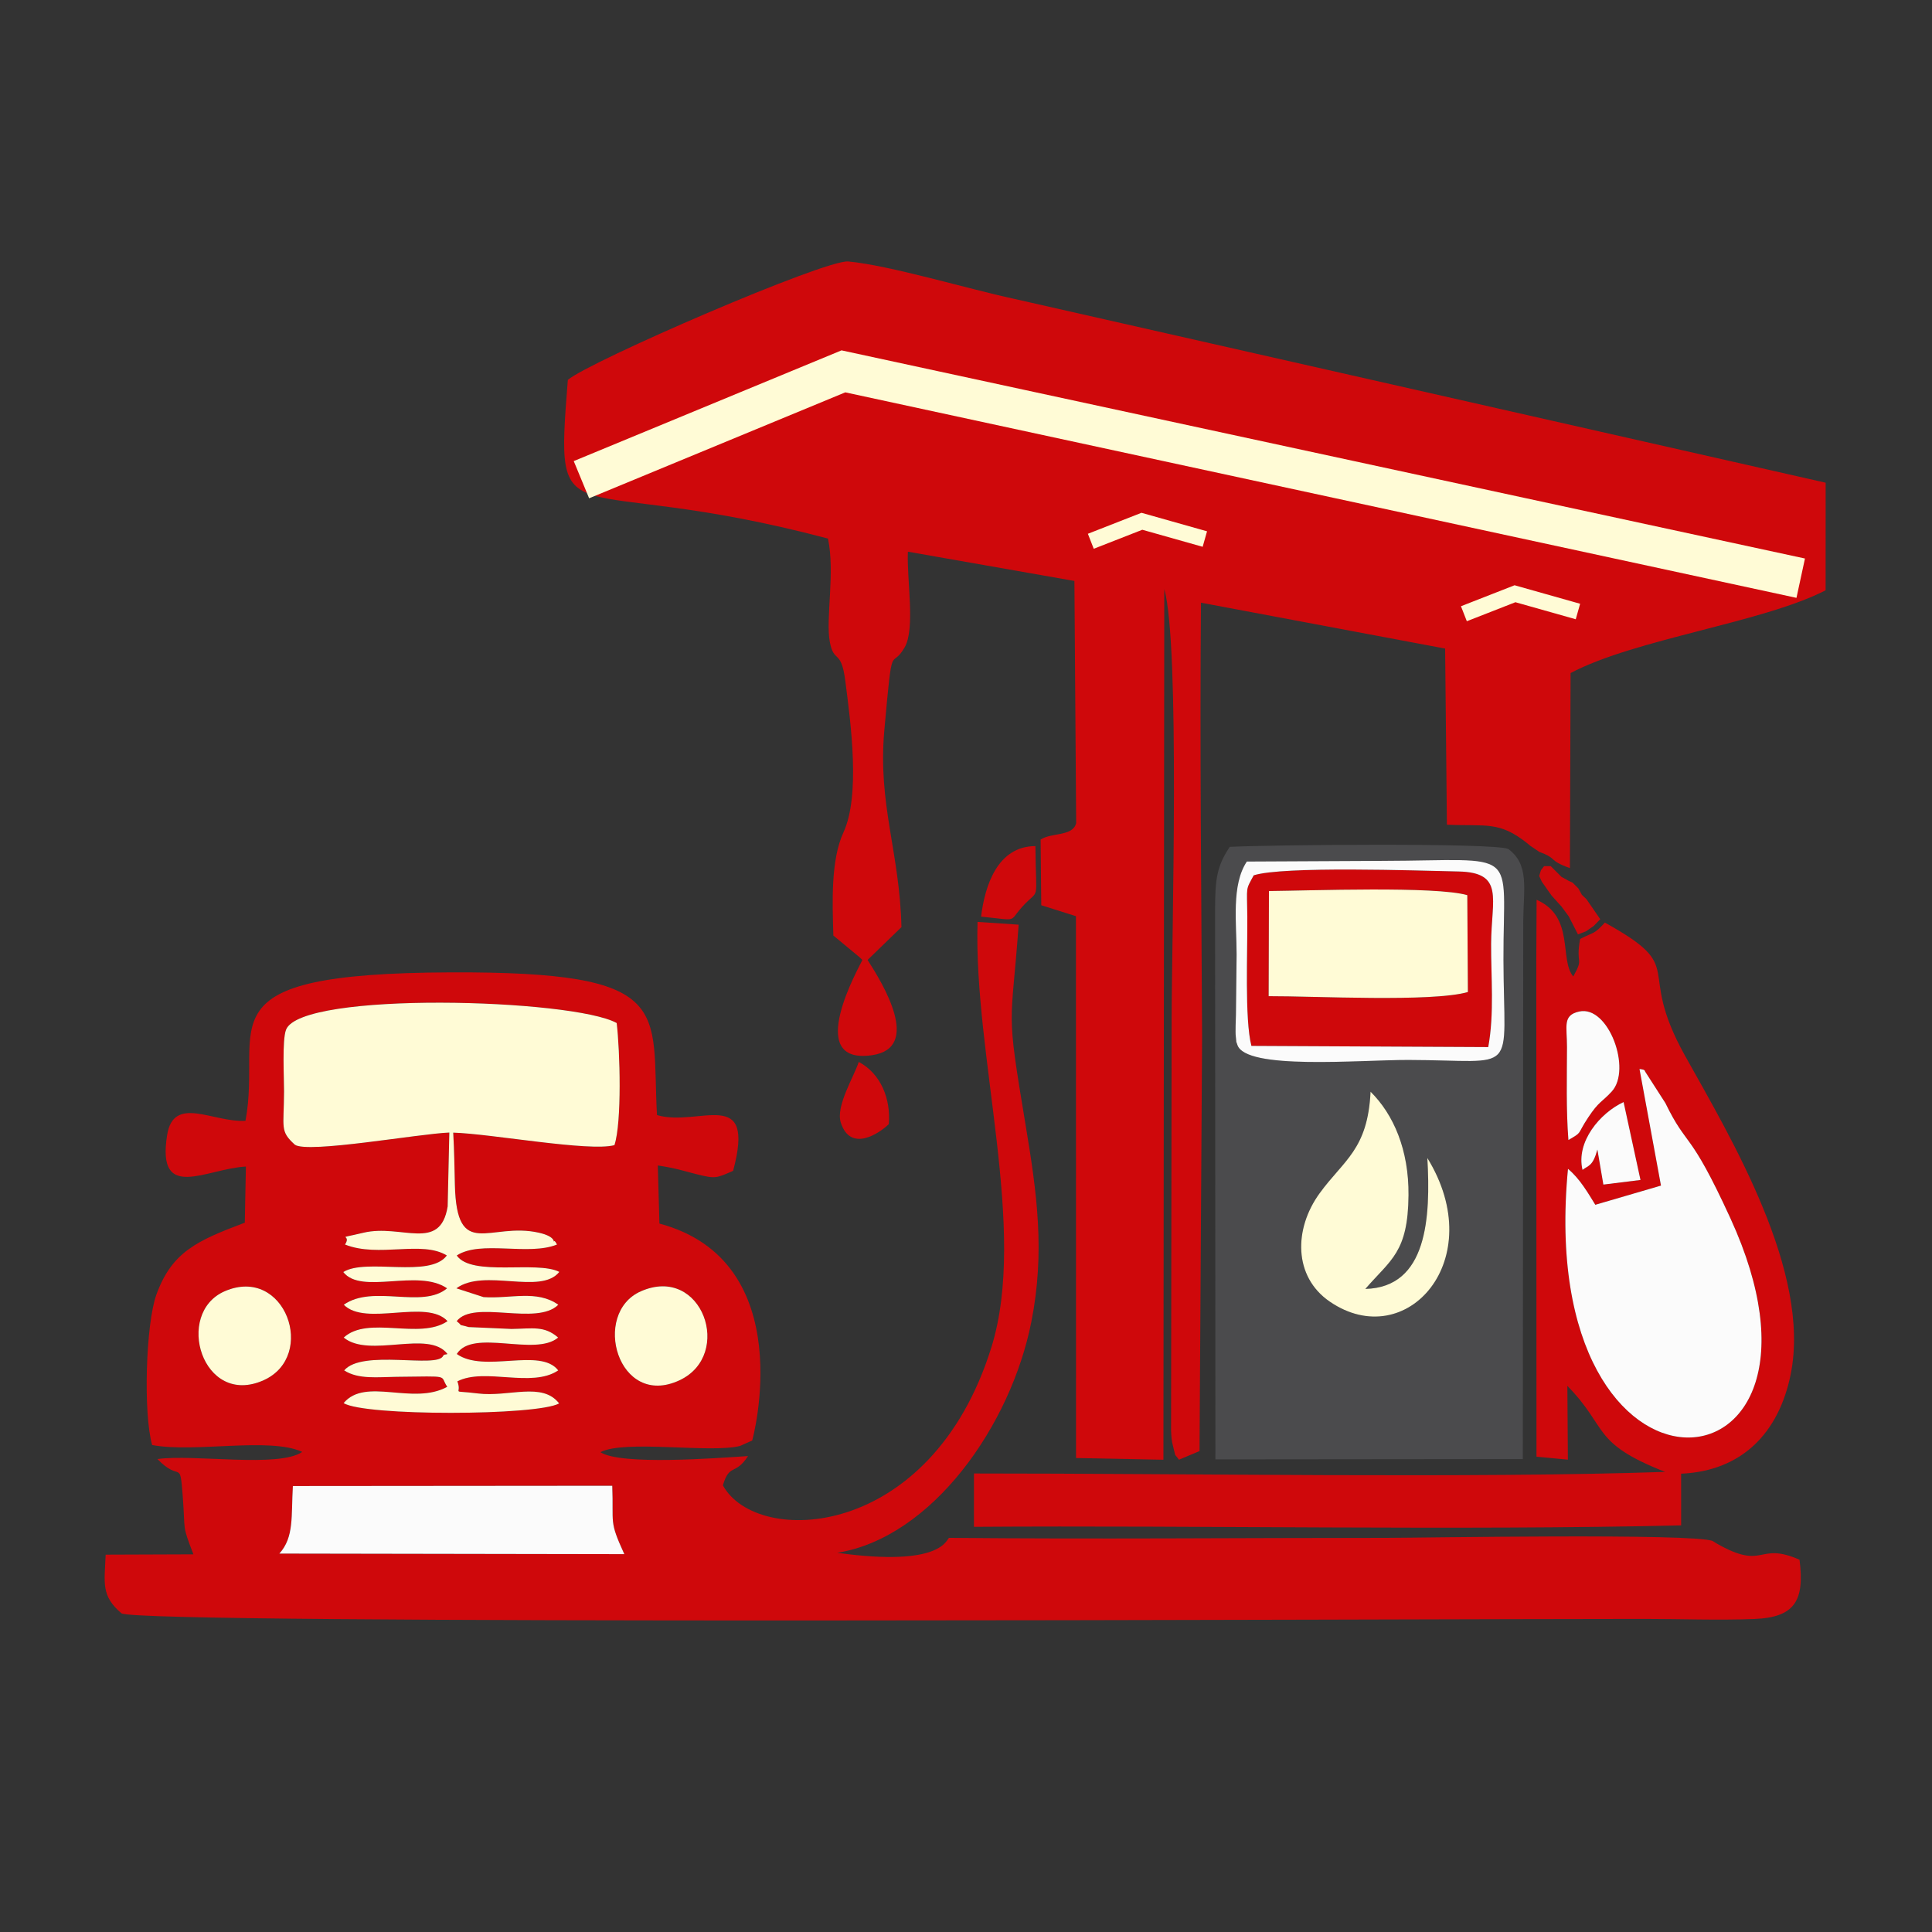
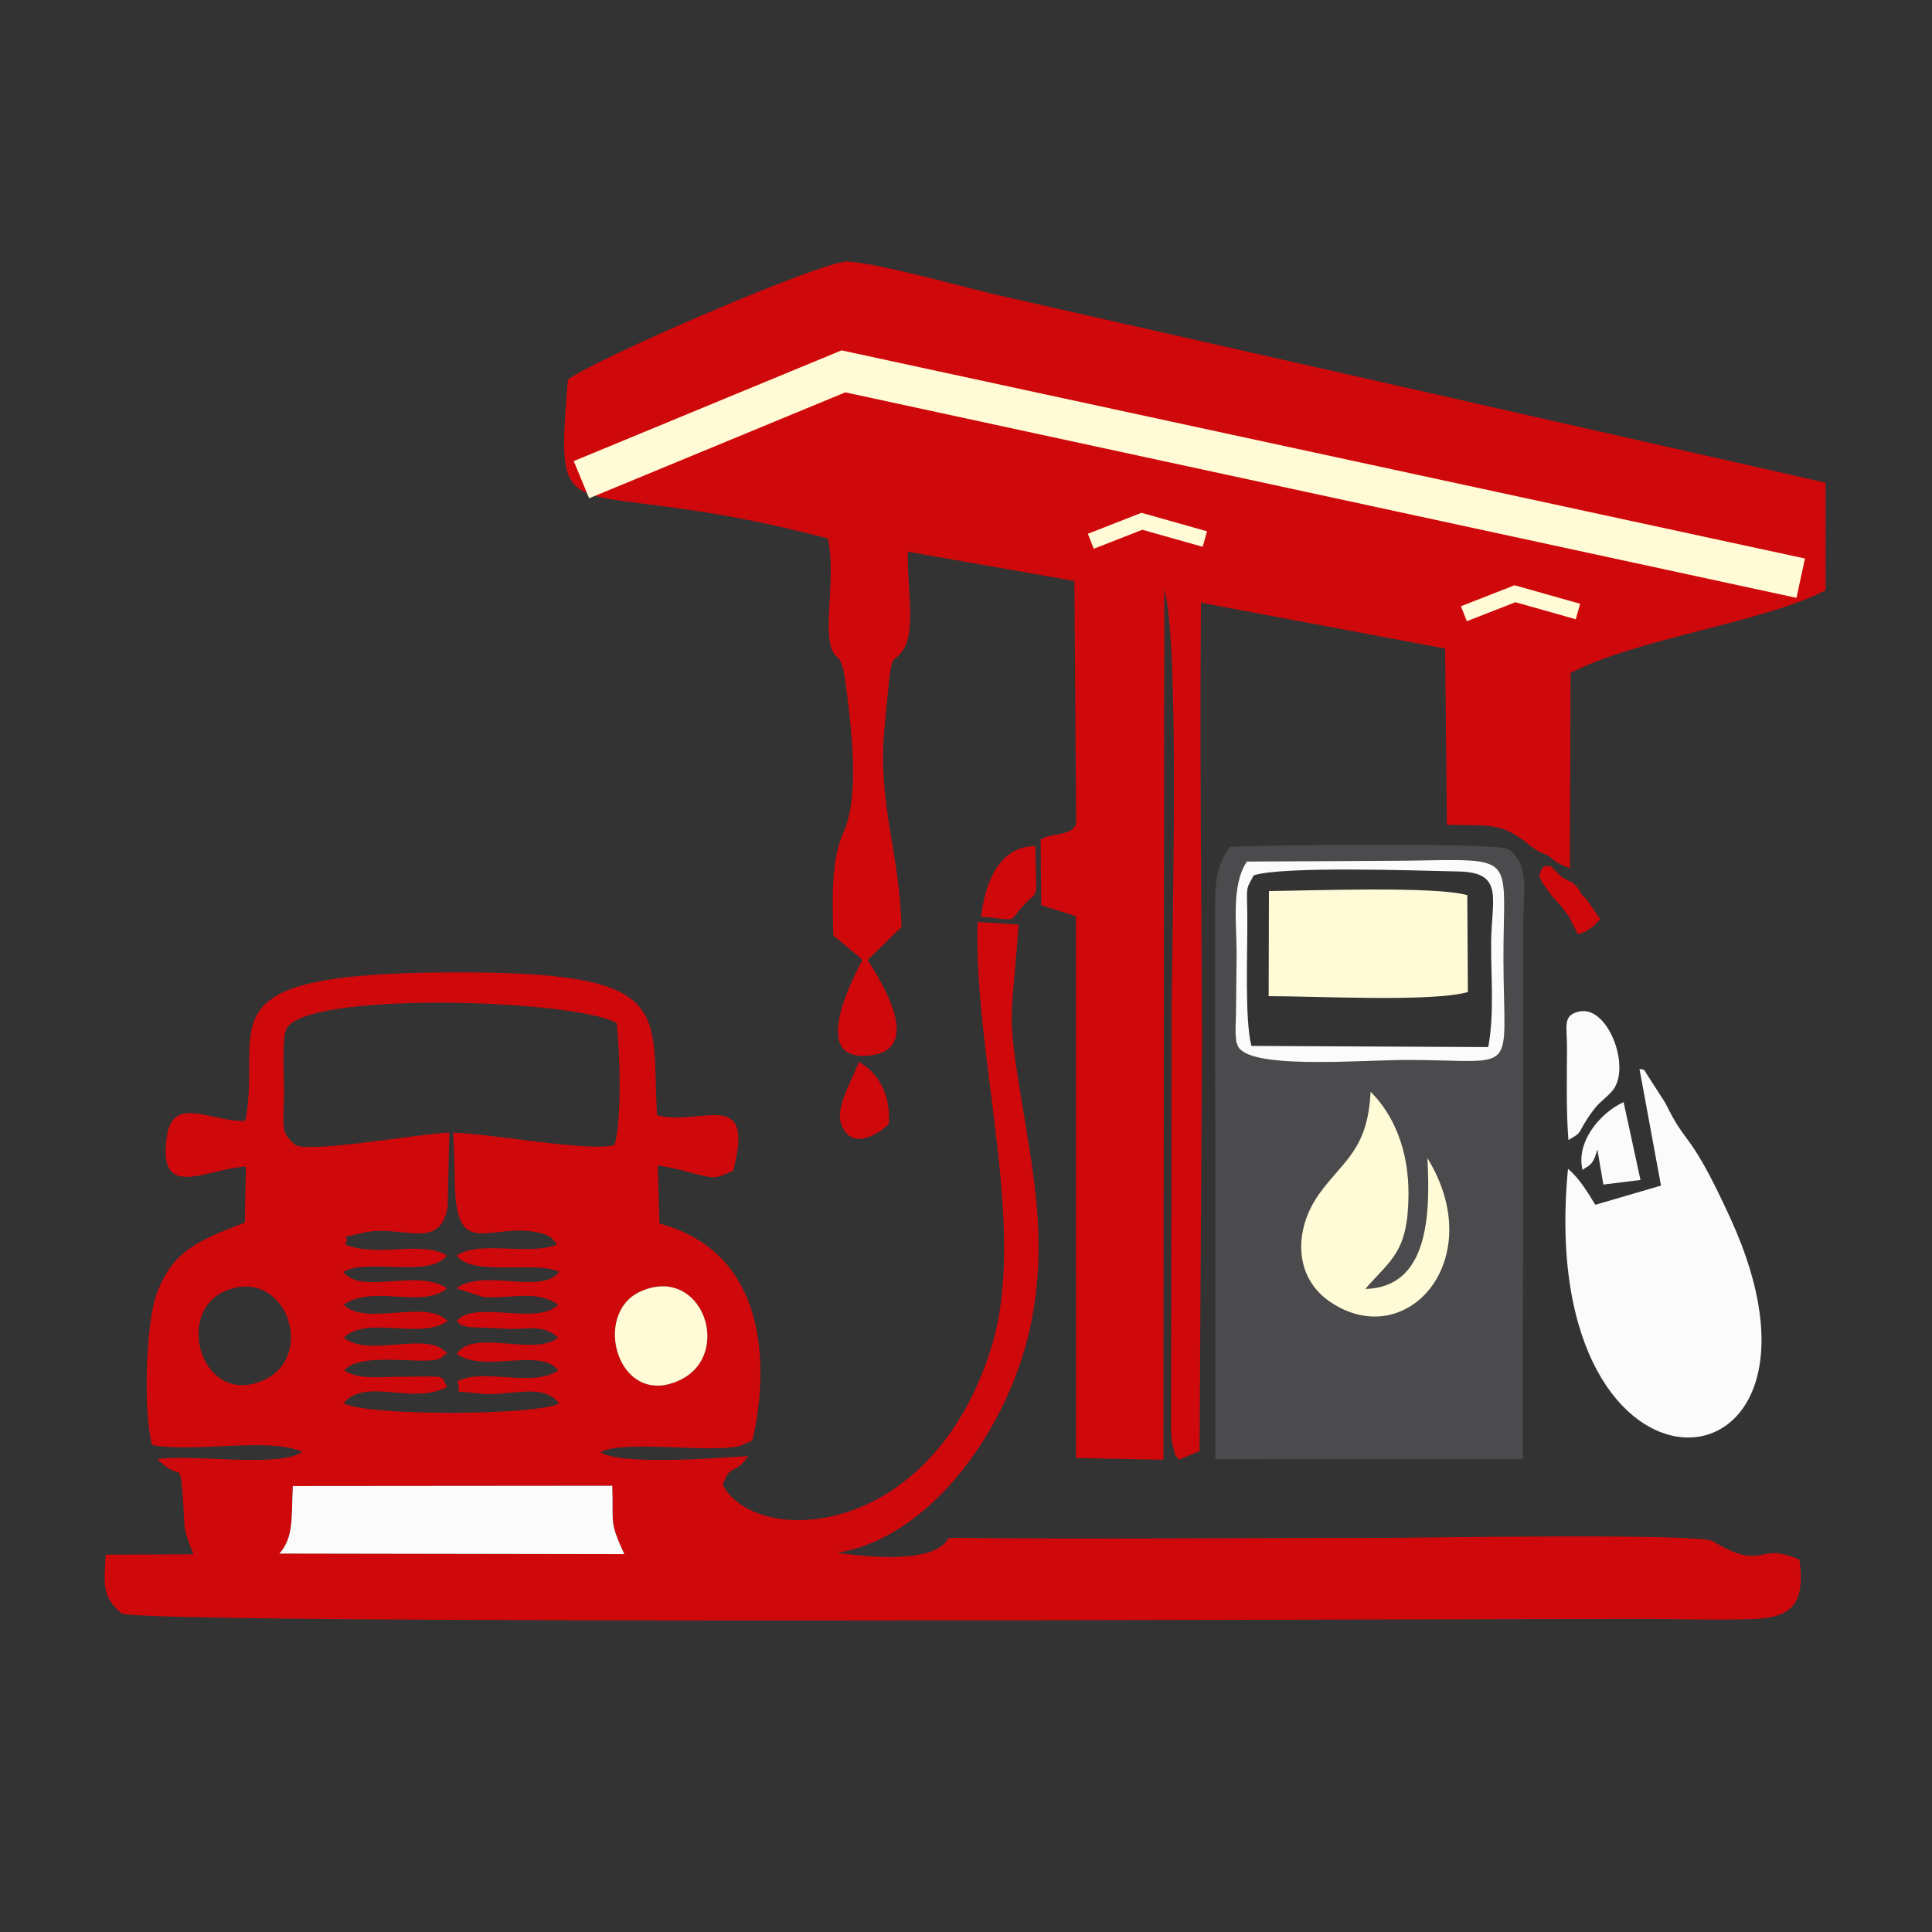
<svg xmlns="http://www.w3.org/2000/svg" xml:space="preserve" width="4in" height="4in" version="1.1" style="shape-rendering:geometricPrecision; text-rendering:geometricPrecision; image-rendering:optimizeQuality; fill-rule:evenodd; clip-rule:evenodd" viewBox="0 0 4000 4000">
  <rect x="0" y="0" width="4000" height="4000" fill="#333333" stroke="none" />
  <defs>
    <style type="text/css">
   
    .str1 {stroke:#FFFBD6;stroke-width:33.33;stroke-miterlimit:2.613}
    .str0 {stroke:#FFFBD6;stroke-width:83.33;stroke-miterlimit:2.613}
    .fil4 {fill:none}
    .fil1 {fill:#4B4B4D}
    .fil2 {fill:#FFFBD6}
    .fil0 {fill:#CF080B}
    .fil3 {fill:#FBFBFB}
   
  </style>
  </defs>
  <g id="Layer_x0020_1">
    <g id="_1991374527632">
      <path class="fil0" d="M1175.66 786.46c-27.34,344.87 -9.46,183.52 538.57,328.58 14.96,69.64 -5.02,165.54 3.72,213.41 8.42,46.12 23.44,13.72 32.17,81.24 11.52,89.16 31.45,237.31 -3.96,313.96 -26.37,57.1 -22.79,145.63 -20.76,213.3l53.81 44.52c1.33,1.3 4.11,4.09 6.28,6.01 -4.86,11.69 -123.46,217.9 19.88,197.2 104.43,-15.07 21.67,-149.34 -9.14,-197.2l70.13 -67.98c-3.7,-155.71 -49.15,-253.76 -35.48,-407.1 17.52,-196.66 12.59,-121.56 41.91,-171.79 22.85,-39.13 4.22,-141.06 6.91,-198.4l344.74 60.57 3.65 501.44c-7.07,28.04 -50.56,18.91 -73.62,33.99l1.35 135.97 71.81 22.66 0.17 1121.84 180.93 3.54 1.78 -1802.7c32.96,116.56 15.31,721.93 15.2,892.61l-1.14 850.46c0.8,13.65 0.76,18.82 4.2,32.03 6.76,25.88 0.93,11.96 12.13,27.55l42.59 -17.89 5.28 -858.16c-1.46,-298.81 -4.9,-599.68 -2.32,-898.34l505.53 95 3.67 364.69c81.52,3.5 108.08,-7.66 165.41,37.68 2.45,1.94 5.22,4.35 7.47,6.17l18.57 12.46c39.91,14.74 16.29,16.6 63.2,33.54l1.4 -403.82c133.83,-70.8 397.28,-104.14 528.02,-171.37l0.1 -222.74 -1681.55 -380.98c-92.26,-19.81 -256.52,-69.12 -342,-77.06 -48,-4.46 -536.23,207.15 -580.6,245.13z" />
      <path class="fil0" d="M606.34 3076.67l661.28 -0.55c3.06,80.92 -7.26,70.9 24.98,141.59l-714.2 -1.19c30.83,-34.15 24.32,-77.54 27.94,-139.85zm720.73 -403.28c126.99,-55.57 192.08,131.65 79.96,184.23 -127.82,59.94 -183.56,-138.9 -79.96,-184.23zm-861.34 -0.23c124.79,-53.46 191.32,134.33 80.22,184.36 -127,57.19 -186.1,-139 -80.22,-184.36zm479.97 130.11c56.5,40.38 173.07,-14.34 210.02,33.99 -54.91,37.09 -151.91,-6.44 -208.8,22.67 11.11,29.02 -18.02,17.56 42.5,25.08 63.99,7.96 133.09,-24.68 168.23,20.61 -45.41,25.72 -403.78,26.5 -446.23,-0.7 45.64,-54.35 142.76,5.45 214.57,-33.66 -16.94,-24.56 10.64,-21.9 -105.25,-20.7 -38.52,0.39 -78.74,5.78 -108.18,-13.3 37.63,-44.47 192.69,-3.35 204.88,-30.07 1.71,-3.76 6.13,-2.28 8.94,-3.91 -38.75,-51.04 -161.63,9.63 -214.76,-33.99 50.7,-46.5 156.82,5.54 214.96,-33.99 -43.46,-47.12 -169.41,11.95 -214.82,-33.99 60.78,-42.78 162.37,9.23 213.83,-33.99 -60.51,-41.58 -177.15,14.22 -214.89,-33.68 47.41,-29.69 179,13.47 214.41,-34.3 -51.91,-31.93 -141,5.14 -210.81,-22.66 15.52,-23.61 -25.67,-9.29 38.08,-24.43 78.93,-18.73 158.98,40.8 174.44,-54.46l3.46 -152.96c-61.9,2.2 -293.24,43.91 -319.81,25.18 -31.55,-28.64 -22.69,-34.25 -22.4,-110.3 0.11,-27.86 -4.31,-106.37 4.16,-127.91 31.57,-80.26 594.09,-64.09 684.52,-13.72 6.93,58.19 10.92,204.97 -4.63,252.81 -51.94,14.14 -255.85,-23.72 -333.8,-25.89 2.06,36.69 2.57,71.23 3.42,107.81 3.7,158.56 72.23,76.43 173.95,99.39 37.59,8.49 29.31,21.99 31.68,17.71 1.2,-2.16 4.27,4.22 5.81,6.75 -59.37,24.11 -157.9,-9.71 -207.56,22.66 30.95,44.62 165.83,10.1 212.37,33.98 -38.62,48.49 -155.42,-8.26 -213.12,34l56.24 18.2c56.27,3.82 110.03,-15.72 154.78,15.8 -45.01,44.65 -175.02,-11.3 -210.39,33.99 16.03,12.96 -1.3,4.67 24.79,12.24l88.82 3.91c43.74,-0.67 67.86,-7.13 96.44,17.83 -47.74,40.31 -176.33,-19.37 -209.87,33.99zm550.95 271.93c13.82,-46.36 25.06,-19.28 52.06,-60.58 -66.06,4.31 -263.22,19.6 -305.56,-8 49.5,-26.4 228.98,2.68 289.14,-12.99l25.07 -11.24c0.59,-0.74 100.92,-370.67 -192.07,-449.13l-3.39 -120.3c40.85,6.24 53.54,11.49 80.49,18.15 38.87,9.6 40.19,8.48 75.46,-7.04 47.7,-177.91 -70.59,-89.81 -157.64,-115.42 -12.07,-219.86 40.53,-297.19 -426.33,-295.47 -528.57,1.95 -388.85,109.83 -425.62,307.33 -67,4.07 -149.07,-54.52 -162.35,30.09 -21.78,138.77 80.65,68.96 163.21,64.61l-2.31 116.23c-99.08,37.33 -150.93,60.56 -182.93,148.67 -22.14,60.96 -27.54,246.38 -8.83,311.67 88.04,16.59 243.02,-17.01 310.79,14.24 -49.43,33.66 -224.22,4.12 -299.87,14.81 48.35,49.85 46.25,-2.29 52.33,76.17 5.89,75.93 -2.22,57.77 22.15,121.09l-181.69 0.66c-2.38,59.03 -10.01,85.02 32.81,121.51 40.03,24 2676.07,11.5 3152.4,11.57 73.54,0.01 154.96,2.98 227.49,0.17 84.56,-3.28 105.14,-37.73 94.26,-122.76 -88.17,-38.59 -70.83,24.04 -172.38,-34.07 -2.31,-1.32 -4.77,-3.41 -7.28,-4.57 -35.96,-16.53 -607.93,-6.62 -674.63,-6.61 -301.75,0.03 -604.88,2.84 -906.43,-0.02 -5.44,1.61 -12.46,61.53 -231.59,30.92 196.41,-31.54 359.7,-263.67 402.06,-479.1 28.43,-144.61 11.36,-265.89 -12.23,-407.46 -41.38,-248.35 -30,-195.25 -14.24,-413.87l-85.06 -5.74c-8.51,278.65 104.5,636.54 28.71,880.42 -124.53,400.75 -485.79,414.42 -556.03,286.05z" />
      <path class="fil1" d="M2955.19 2397.52c129.74,210.46 -43.54,405.77 -201.97,297.37 -75.67,-51.77 -74.41,-150.73 -21.39,-223.94 50.04,-69.11 100,-90.43 105.79,-210.68 47.74,47.23 79.42,120.65 78.56,214.44 -1.09,118.36 -36.37,132.65 -89.44,193.89 128.59,-3.22 135.38,-147.9 128.45,-271.09zm-394.93 -421.36c0,-65.62 -11.25,-143.65 21.18,-192.44l278.69 -1.36c291.08,-0.71 251.94,-31.5 252.64,205.13 0.72,243.54 34.16,207.63 -196.69,207.06 -100.73,-0.25 -337.71,21.57 -354.29,-31.49 -4.29,-13.72 -0.58,5.17 -3.26,-17.88 -1.09,-9.38 0.12,-33.22 0.33,-43.89l1.4 -125.14zm-44.57 -90.64l0.7 1135.97 636.41 -0.62 0.91 -1112.74c0.79,-70.66 12.6,-117.88 -30.93,-150.41 -28.96,-13.29 -501.56,-8.49 -576.74,-4.39 -26.59,40.11 -30.33,65.67 -30.35,132.19z" />
-       <path class="fil0" d="M3276.43 2422.13c-13.98,-57.98 36.2,-117.8 85.04,-140.42l34.98 161.28 -76.85 9.54 -12.38 -72.51c-9.54,35.09 -18.62,32.61 -30.79,42.11zm117.97 -208.86c7.22,0.98 10.71,1.1 11.75,5.39l41.86 65.08c46.14,94.95 48.75,51.3 134.69,238.72 271.41,591.97 -408.45,651.91 -336.35,-102.49 24.87,20.57 42.09,51.11 56.58,74.4l135.96 -39.73 -44.49 -241.37zm-147.16 147c-4.89,-62.59 -3.08,-129.29 -2.93,-192.41 0.1,-43.41 -9.76,-65.87 25.38,-73.61 60.56,-13.35 109.28,119.82 67.28,165.6 -20.74,22.61 -26.29,19.8 -48.86,53.87 -24.55,37.06 -10.57,28.98 -40.86,46.55zm-66.5 -372.78l0.39 1028.47 65.01 6.1 -1.08 -152.75c86.01,87.86 48.71,117.59 202.33,178.09 -397.31,13.53 -989.68,3.19 -1430.88,3.3l-0.06 110.42c463.21,-3.26 1007.81,7.64 1464.18,-2.96l-0.04 -107.02c127.17,-5.65 202.51,-85.83 226.78,-205.47 42.9,-211.52 -122.38,-487.26 -218.6,-659.71 -104.6,-187.47 9.95,-178.2 -166.02,-275.81 -23.02,24.7 -19.93,18.04 -51.27,33.83 -10.04,56.17 9.01,35.99 -14.22,77.79 -29.46,-35.22 3.65,-123.99 -75.89,-158.84l-0.62 124.57z" />
-       <path class="fil2" d="M610.48 2370.01c26.58,18.73 257.92,-22.98 319.81,-25.18l-3.46 152.96c-15.46,95.26 -95.52,35.72 -174.44,54.46 -63.74,15.13 -22.56,0.81 -38.08,24.43 69.81,27.8 158.9,-9.27 210.81,22.66 -35.41,47.77 -167,4.62 -214.41,34.3 37.74,47.9 154.38,-7.9 214.89,33.68 -51.46,43.22 -153.06,-8.78 -213.83,33.99 45.41,45.94 171.36,-13.13 214.82,33.99 -58.14,39.54 -164.26,-12.51 -214.96,33.99 53.13,43.62 176.01,-17.05 214.76,33.99 -2.81,1.63 -7.23,0.15 -8.94,3.91 -12.19,26.73 -167.25,-14.39 -204.88,30.07 29.43,19.08 69.65,13.69 108.18,13.3 115.89,-1.2 88.31,-3.86 105.25,20.7 -71.82,39.11 -168.93,-20.69 -214.57,33.66 42.45,27.2 400.82,26.43 446.23,0.7 -35.14,-45.29 -104.24,-12.65 -168.23,-20.61 -60.52,-7.53 -31.39,3.94 -42.5,-25.08 56.89,-29.11 153.89,14.43 208.8,-22.67 -36.94,-48.33 -153.52,6.39 -210.02,-33.99 33.53,-53.37 162.13,6.32 209.87,-33.99 -28.58,-24.97 -52.7,-18.5 -96.44,-17.83l-88.82 -3.91c-26.09,-7.58 -8.76,0.72 -24.79,-12.24 35.36,-45.28 165.37,10.66 210.39,-33.99 -44.74,-31.52 -98.51,-11.97 -154.78,-15.8l-56.24 -18.2c57.7,-42.26 174.5,14.49 213.12,-34 -46.55,-23.88 -181.43,10.64 -212.37,-33.98 49.66,-32.37 148.2,1.44 207.56,-22.66 -1.54,-2.54 -4.61,-8.91 -5.81,-6.75 -2.37,4.28 5.91,-9.22 -31.68,-17.71 -101.72,-22.96 -170.25,59.17 -173.95,-99.39 -0.85,-36.59 -1.35,-71.12 -3.42,-107.81 77.95,2.16 281.86,40.03 333.8,25.89 15.56,-47.84 11.56,-194.62 4.63,-252.81 -90.43,-50.37 -652.94,-66.54 -684.52,13.72 -8.47,21.54 -4.05,100.05 -4.16,127.91 -0.29,76.06 -9.15,81.66 22.4,110.3z" />
      <path class="fil3" d="M3582.7 2522.47c-85.93,-187.42 -88.55,-143.77 -134.69,-238.72l-41.86 -65.08c-1.04,-4.3 -4.53,-4.41 -11.75,-5.39l44.49 241.37 -135.96 39.73c-14.49,-23.29 -31.71,-53.82 -56.58,-74.4 -72.11,754.4 607.76,694.46 336.35,102.49z" />
-       <path class="fil3" d="M606.34 3076.67c-3.62,62.31 2.89,105.7 -27.94,139.85l714.2 1.19c-32.23,-70.69 -21.91,-60.67 -24.98,-141.59l-661.28 0.55z" />
-       <path class="fil0" d="M2627.19 1844.79c84.92,-0.8 345.61,-10.48 410.69,8.55l1.21 200.55c-74.34,21.43 -319.61,8.19 -412.49,8.59l0.58 -217.69zm-31.5 -32.53c-17.31,32.15 -13.86,20.79 -13.26,84.47 0.71,74.4 -5.79,213.33 8.48,268.72l490.33 2.43c12.89,-69.73 5.55,-146.72 5.97,-214.38 0.57,-92.99 28.17,-147.16 -67.59,-149.2 -86.3,-1.83 -363.26,-11.49 -423.93,7.97z" />
+       <path class="fil3" d="M606.34 3076.67c-3.62,62.31 2.89,105.7 -27.94,139.85l714.2 1.19c-32.23,-70.69 -21.91,-60.67 -24.98,-141.59z" />
      <path class="fil2" d="M2626.61 2062.48c92.87,-0.4 338.15,12.84 412.49,-8.59l-1.21 -200.55c-65.09,-19.03 -325.78,-9.35 -410.69,-8.55l-0.58 217.69z" />
      <path class="fil2" d="M2955.19 2397.52c6.93,123.19 0.14,267.86 -128.45,271.09 53.07,-61.24 88.35,-75.54 89.44,-193.89 0.86,-93.79 -30.81,-167.21 -78.56,-214.44 -5.79,120.25 -55.75,141.57 -105.79,210.68 -53.02,73.22 -54.27,172.18 21.39,223.94 158.43,108.39 331.7,-86.92 201.97,-297.37z" />
      <path class="fil3" d="M2595.69 1812.26c60.67,-19.46 337.64,-9.8 423.93,-7.97 95.76,2.04 68.17,56.21 67.59,149.2 -0.42,67.67 6.92,144.65 -5.97,214.38l-490.33 -2.43c-14.27,-55.38 -7.77,-194.32 -8.48,-268.72 -0.61,-63.68 -4.05,-52.31 13.26,-84.47zm-35.42 163.89l-1.4 125.14c-0.21,10.67 -1.42,34.51 -0.33,43.89 2.68,23.05 -1.03,4.16 3.26,17.88 16.58,53.06 253.56,31.24 354.29,31.49 230.85,0.56 197.41,36.48 196.69,-207.06 -0.7,-236.64 38.44,-205.85 -252.64,-205.13l-278.69 1.36c-32.43,48.79 -21.18,126.82 -21.18,192.44z" />
      <path class="fil2" d="M1327.07 2673.4c-103.59,45.33 -47.85,244.17 79.96,184.23 112.12,-52.58 47.03,-239.8 -79.96,-184.23z" />
-       <path class="fil2" d="M465.73 2673.17c-105.88,45.36 -46.78,241.55 80.22,184.36 111.1,-50.03 44.57,-237.82 -80.22,-184.36z" />
      <path class="fil3" d="M3247.24 2360.26c30.29,-17.57 16.31,-9.49 40.86,-46.55 22.57,-34.07 28.12,-31.26 48.86,-53.87 42,-45.78 -6.72,-178.94 -67.28,-165.6 -35.14,7.74 -25.28,30.21 -25.38,73.61 -0.15,63.12 -1.95,129.82 2.93,192.41z" />
      <path class="fil3" d="M3276.43 2422.13c12.17,-9.5 21.26,-7.02 30.79,-42.11l12.38 72.51 76.85 -9.54 -34.98 -161.28c-48.84,22.62 -99.03,82.44 -85.04,140.42z" />
      <path class="fil0" d="M2031.22 1897.77c78.78,7.88 56.25,11.84 84.7,-19.78 37.93,-42.14 28.92,-2.65 27.76,-126.24 -78.24,0.3 -104.51,81.18 -112.46,146.02z" />
      <path class="fil0" d="M1840.15 2327.4c4.34,-50.84 -15.57,-104.19 -62.24,-128.8 -9.24,29.67 -48.2,91.33 -37.1,125.76 20.13,62.46 80.03,21.91 99.35,3.04z" />
      <polyline class="fil4 str0" points="1203.79,993.15 1746.19,768.85 3728.19,1197.06 " />
      <polyline class="fil4 str1" points="2258.41,1120.65 2364.19,1079.25 2494.52,1116.05 " />
      <polyline class="fil4 str1" points="3030.84,1270.67 3136.63,1229.27 3266.95,1266.07 " />
      <polygon class="fil0" points="3247.83,1897.08 3267.01,1934.53 3283.41,1928.28 3299.62,1917.1 3313.16,1903.15 3284.55,1861.61 3275.05,1852.58 3267.93,1839.46 3255.94,1827.46 3247.79,1823.7 3232.86,1815.46 3210.71,1793.31 3196.87,1793.31 3190.41,1801.62 3186.71,1813.62 3192.25,1825.62 3203.33,1841.31 3212.43,1854.23 3232.93,1876.94 " />
    </g>
  </g>
</svg>